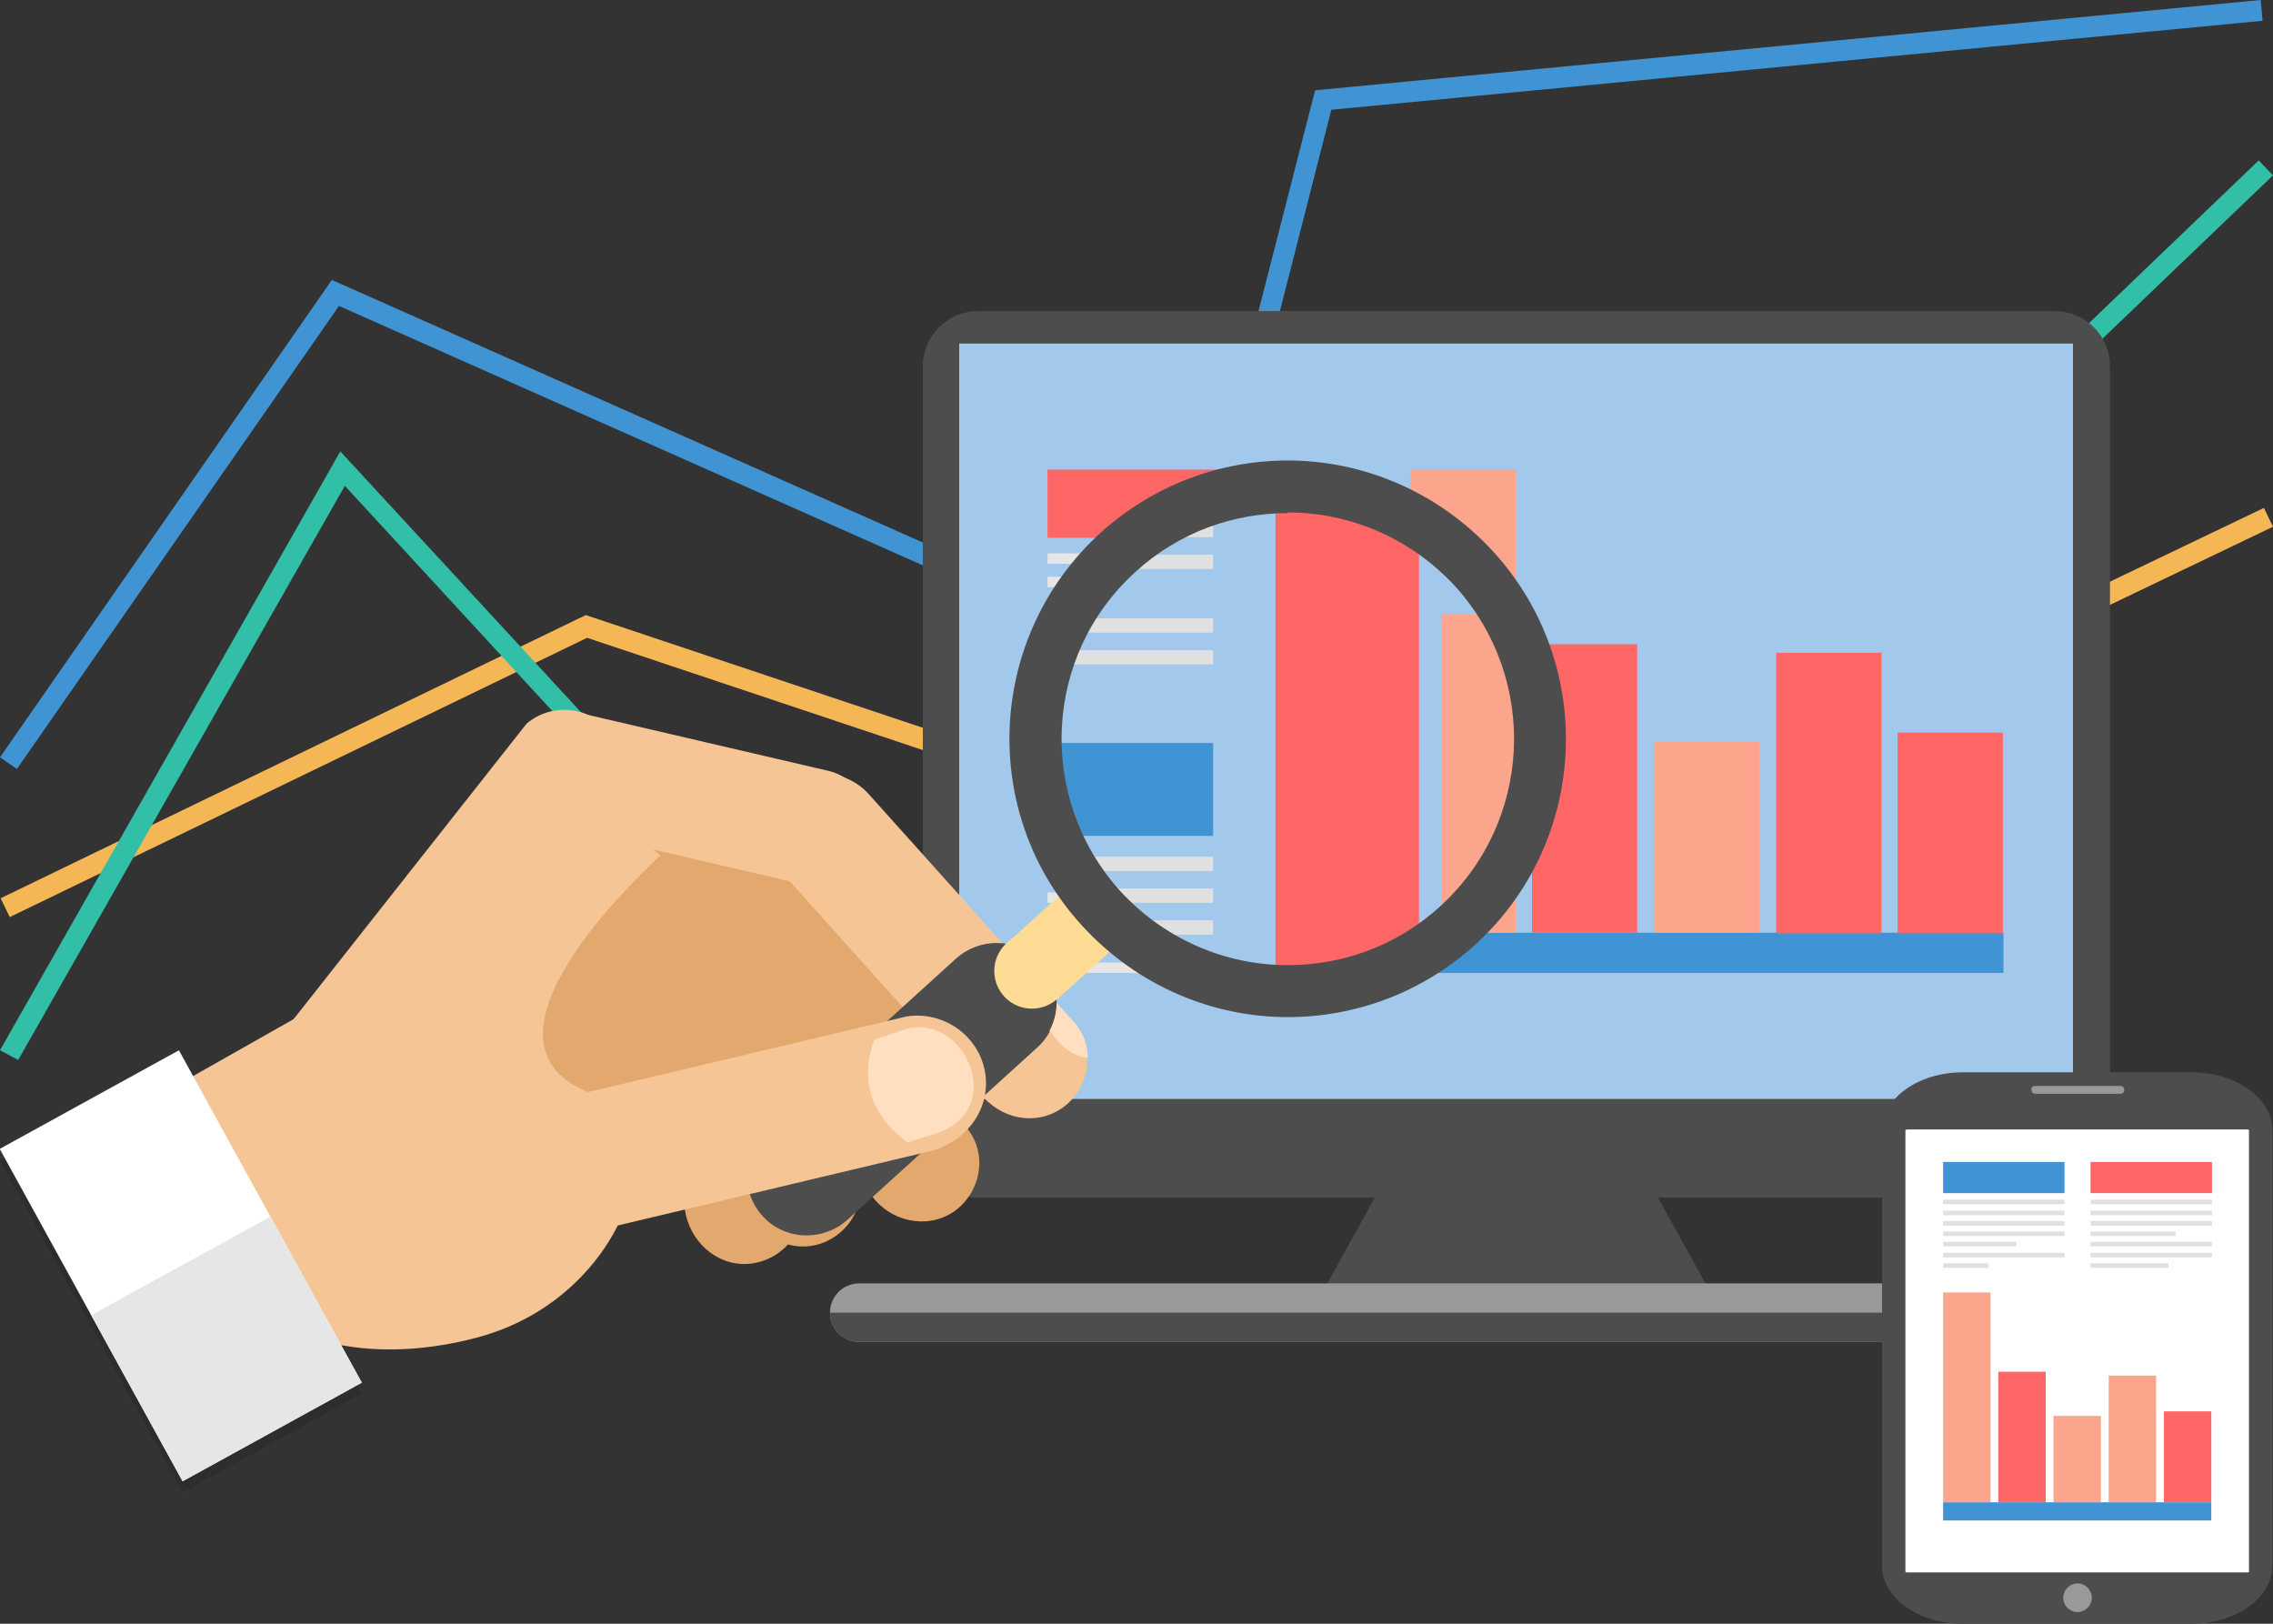
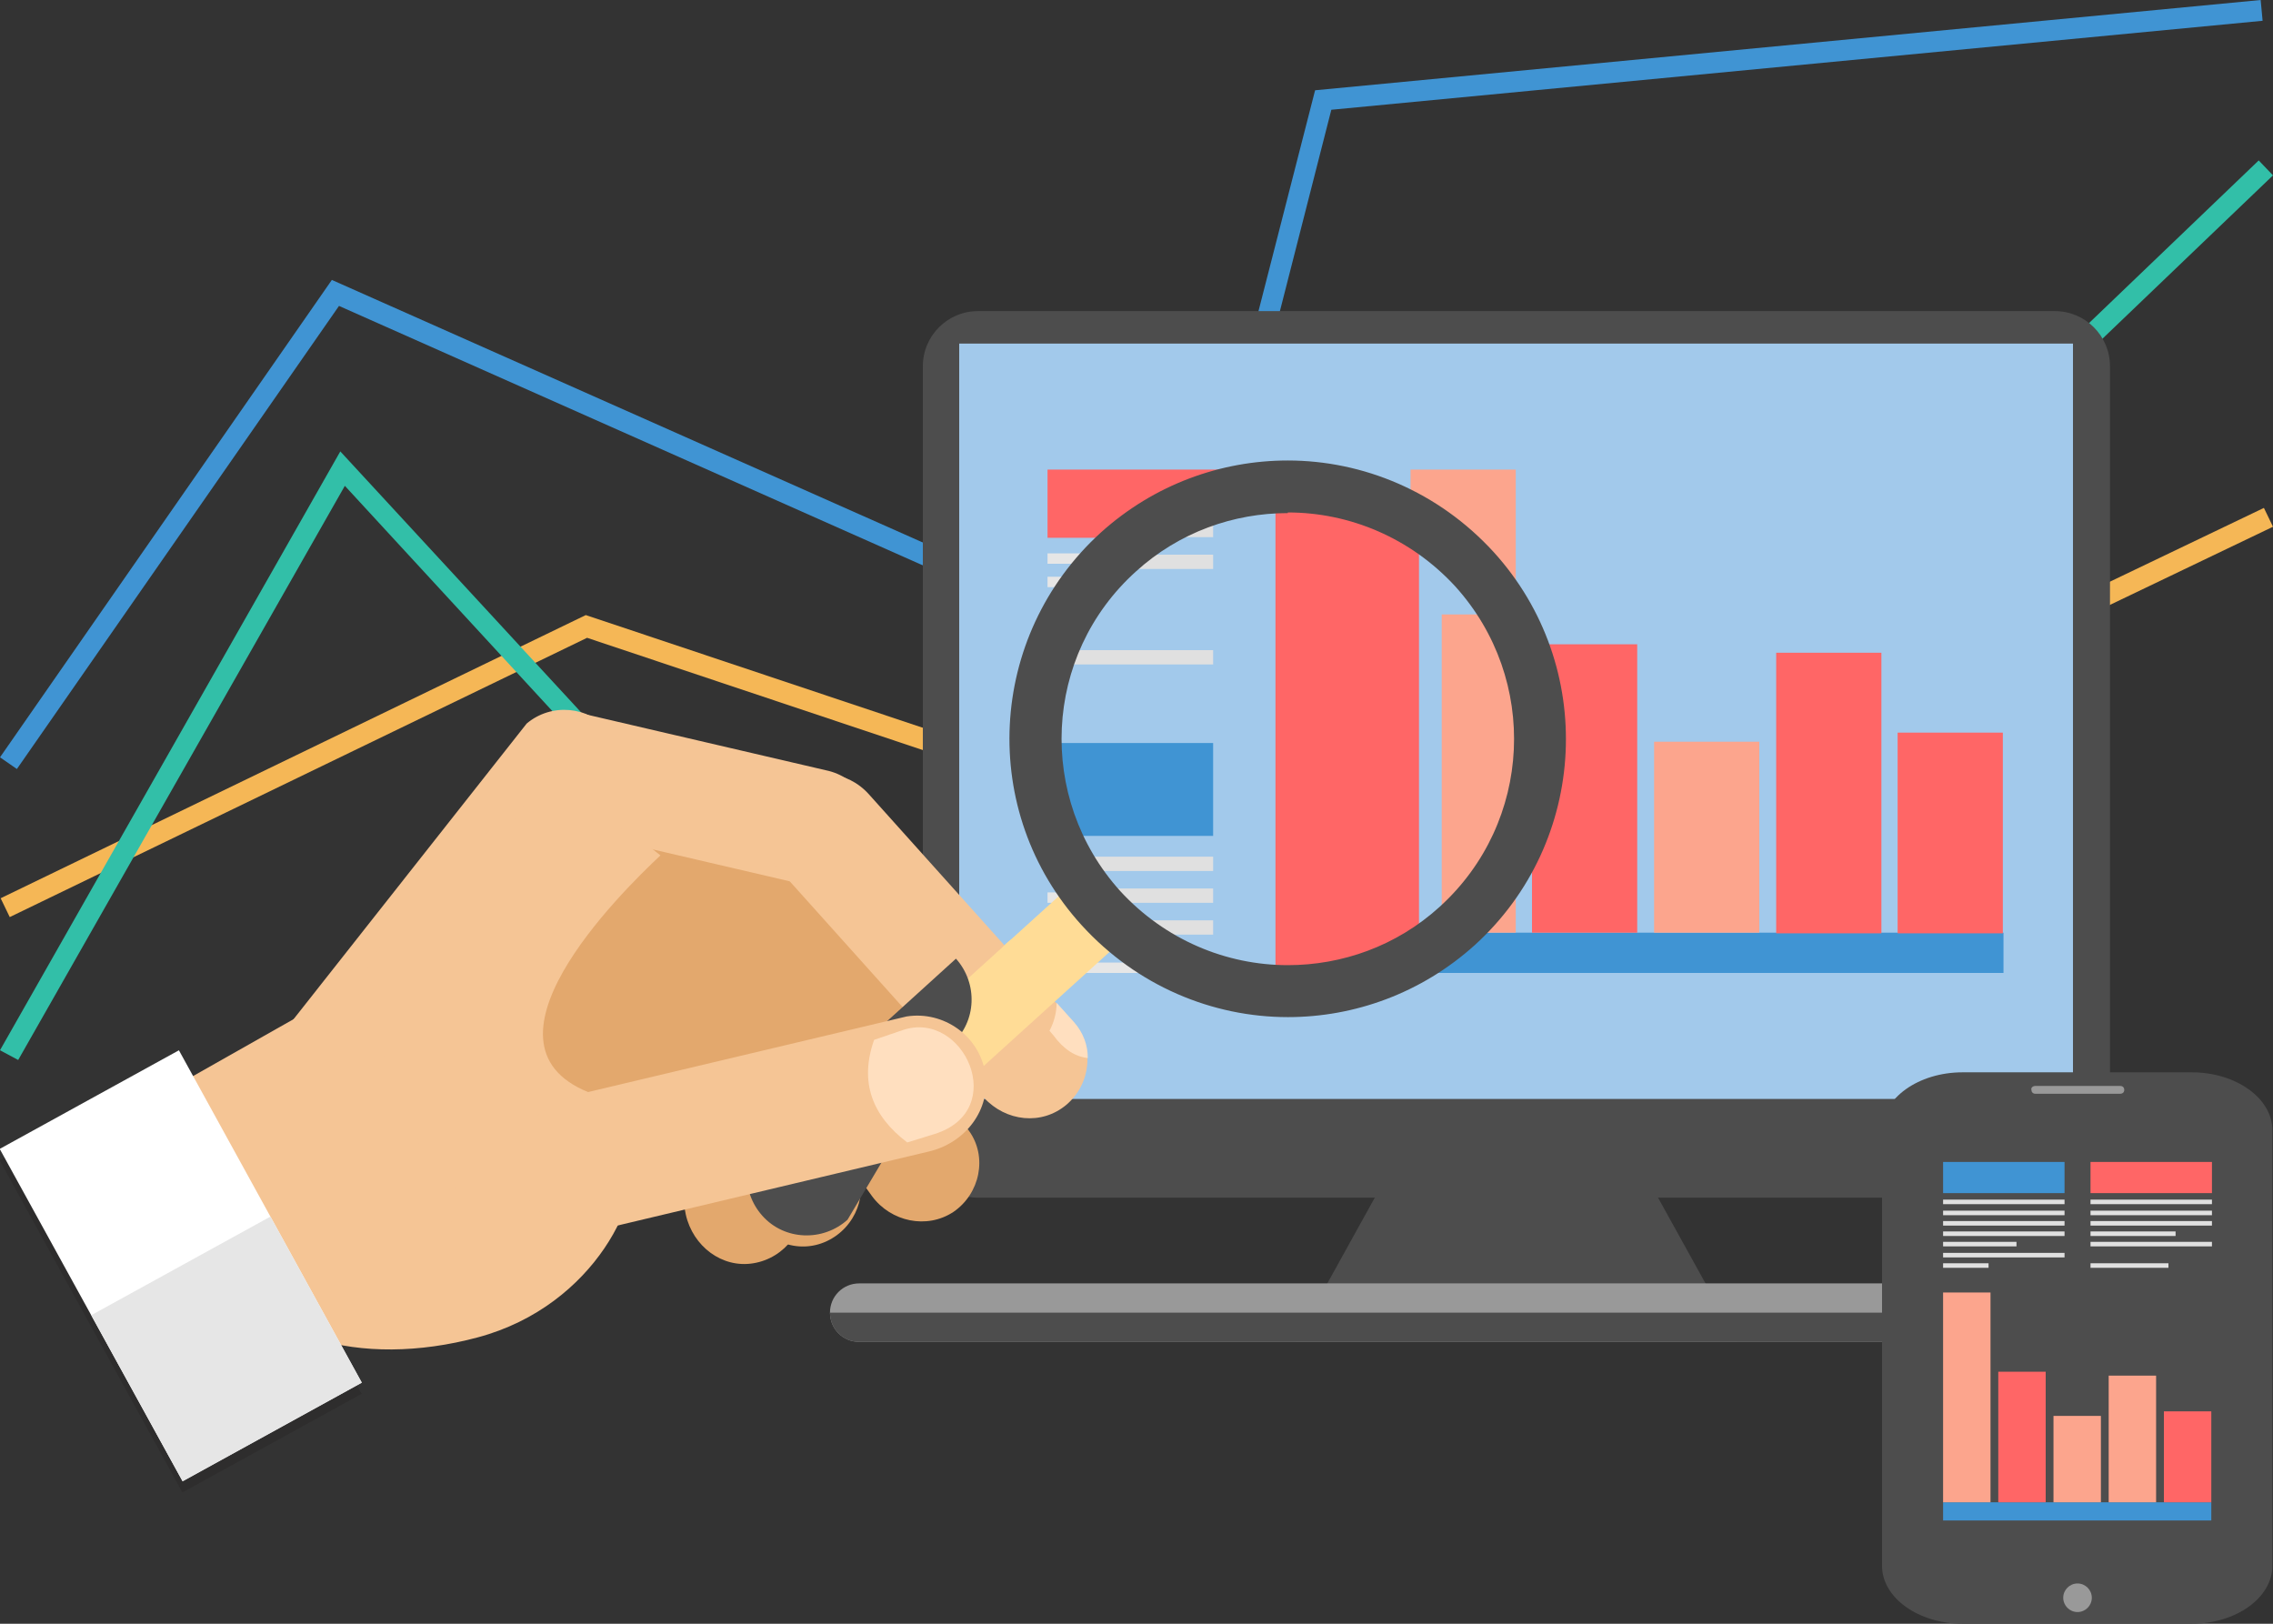
<svg xmlns="http://www.w3.org/2000/svg" version="1.1" id="Layer_1" x="0px" y="0px" viewBox="0 0 350 250" enable-background="new 0 0 350 250" xml:space="preserve">
  <rect x="0" y="0" width="350" height="250" fill="#333333" stroke="none" />
  <g>
    <polygon fill="#F5B756" points="222.3,142.3 221.7,142.1 90.4,98.2 1.5,141.2 0.1,138.3 90.2,94.7 222.1,138.8 348.6,78.2    350,81.1  " />
  </g>
  <g>
    <polygon fill="#4094D3" points="2.6,118.4 0,116.6 51.1,43.1 180.3,100.5 202.5,13.9 348.1,0 348.4,3.2 205,16.9 182.5,105    52.2,47.1  " />
  </g>
  <g>
    <polygon fill="#32BFA8" points="139.7,168.8 53.1,74.8 2.8,163.2 0,161.7 52.4,69.5 139.8,164.2 197.3,107.4 263.7,105.3    347.8,24.7 350,27 265,108.4 198.7,110.5  " />
  </g>
  <g>
    <polygon fill-rule="evenodd" clip-rule="evenodd" fill="#4D4D4D" points="215.9,176.8 251.1,176.8 267.6,206.6 199.4,206.6  " />
    <path fill-rule="evenodd" clip-rule="evenodd" fill="#4D4D4D" d="M150.6,47.9h165.8c4.7,0,8.5,3.8,8.5,8.5v119.5   c0,4.7-3.8,8.5-8.5,8.5H150.6c-4.7,0-8.5-3.8-8.5-8.5V56.4C142.1,51.7,145.9,47.9,150.6,47.9z" />
    <g>
      <circle fill-rule="evenodd" clip-rule="evenodd" fill="#999999" cx="314.6" cy="176.8" r="1.1" />
      <circle fill-rule="evenodd" clip-rule="evenodd" fill="#999999" cx="310.3" cy="176.8" r="1.1" />
-       <circle fill-rule="evenodd" clip-rule="evenodd" fill="#999999" cx="306" cy="176.8" r="1.1" />
    </g>
    <path fill-rule="evenodd" clip-rule="evenodd" fill="#999999" d="M132.3,197.6h202.4c2.5,0,4.5,2,4.5,4.5l0,0c0,2.5-2,4.5-4.5,4.5   H132.3c-2.5,0-4.5-2-4.5-4.5l0,0C127.8,199.6,129.8,197.6,132.3,197.6z" />
    <path fill-rule="evenodd" clip-rule="evenodd" fill="#4D4D4D" d="M339.2,202.1c0,2.5-2,4.5-4.5,4.5H132.3c-2.5,0-4.5-2-4.5-4.5   H339.2z" />
    <rect x="147.7" y="52.9" fill-rule="evenodd" clip-rule="evenodd" fill="#A2C9EB" width="171.5" height="116.3" />
  </g>
  <g>
    <g>
      <rect x="161.3" y="72.3" fill-rule="evenodd" clip-rule="evenodd" fill="#FF6666" width="46.7" height="10.5" />
      <rect x="161.3" y="113.7" fill-rule="evenodd" clip-rule="evenodd" fill="#4094D3" width="46.7" height="10.5" />
      <g>
        <rect x="161.3" y="85.2" fill-rule="evenodd" clip-rule="evenodd" fill="#E6E6E6" width="46.7" height="1.6" />
        <rect x="161.3" y="88.8" fill-rule="evenodd" clip-rule="evenodd" fill="#E6E6E6" width="46.7" height="1.6" />
        <rect x="161.3" y="92.4" fill-rule="evenodd" clip-rule="evenodd" fill="#E6E6E6" width="46.7" height="1.6" />
        <rect x="161.3" y="96" fill-rule="evenodd" clip-rule="evenodd" fill="#E6E6E6" width="32.9" height="1.6" />
        <rect x="161.3" y="99.6" fill-rule="evenodd" clip-rule="evenodd" fill="#E6E6E6" width="46.7" height="1.6" />
        <rect x="161.3" y="103.2" fill-rule="evenodd" clip-rule="evenodd" fill="#E6E6E6" width="46.7" height="1.6" />
        <rect x="161.3" y="106.8" fill-rule="evenodd" clip-rule="evenodd" fill="#E6E6E6" width="29.9" height="1.6" />
        <rect x="161.3" y="126.6" fill-rule="evenodd" clip-rule="evenodd" fill="#E6E6E6" width="46.7" height="1.6" />
        <rect x="161.3" y="130.2" fill-rule="evenodd" clip-rule="evenodd" fill="#E6E6E6" width="46.7" height="1.6" />
        <rect x="161.3" y="133.8" fill-rule="evenodd" clip-rule="evenodd" fill="#E6E6E6" width="46.7" height="1.6" />
        <rect x="161.3" y="137.4" fill-rule="evenodd" clip-rule="evenodd" fill="#E6E6E6" width="46.7" height="1.6" />
        <rect x="161.3" y="141" fill-rule="evenodd" clip-rule="evenodd" fill="#E6E6E6" width="28.2" height="1.6" />
        <rect x="161.3" y="144.6" fill-rule="evenodd" clip-rule="evenodd" fill="#E6E6E6" width="46.7" height="1.6" />
        <rect x="161.3" y="148.2" fill-rule="evenodd" clip-rule="evenodd" fill="#E6E6E6" width="17.4" height="1.6" />
      </g>
    </g>
    <g>
      <rect x="217.2" y="143.6" fill-rule="evenodd" clip-rule="evenodd" fill="#4094D3" width="91.3" height="6.2" />
      <rect x="217.2" y="72.3" fill-rule="evenodd" clip-rule="evenodd" fill="#FCA58D" width="16.2" height="71.3" />
      <rect x="235.9" y="99.2" fill-rule="evenodd" clip-rule="evenodd" fill="#FF6666" width="16.2" height="44.4" />
      <rect x="254.7" y="114.2" fill-rule="evenodd" clip-rule="evenodd" fill="#FCA58D" width="16.2" height="29.4" />
      <rect x="273.5" y="100.5" fill-rule="evenodd" clip-rule="evenodd" fill="#FF6666" width="16.2" height="43.2" />
      <rect x="292.2" y="112.8" fill-rule="evenodd" clip-rule="evenodd" fill="#FF6666" width="16.2" height="30.9" />
    </g>
  </g>
  <path fill-rule="evenodd" clip-rule="evenodd" fill="#E3A86D" d="M116,194.5L116,194.5c4.9-0.8,8.4-5.4,7.5-10.3l-8.9-46.3  c-0.9-4.8-5.4-8.3-10.3-7.5l0,0c-4.9,0.8-8.2,5.4-7.5,10.3l8.8,46.3C106.7,191.9,111.2,195.3,116,194.5z" />
  <g>
    <g>
      <rect x="-1.3" y="180.8" transform="matrix(-0.482 -0.876 0.876 -0.482 -130.922 315.788)" opacity="0.3" fill-rule="evenodd" clip-rule="evenodd" fill="#231F20" width="58.4" height="31.5" />
      <path fill-rule="evenodd" clip-rule="evenodd" fill="#E3A86D" d="M146.8,186.6L146.8,186.6c4.1-2.8,5.3-8.5,2.4-12.5l-27.5-38.2    c-2.9-4-8.4-5.2-12.5-2.4l0,0c-4.1,2.8-5.2,8.4-2.4,12.5l27.5,38.2C137.2,188.1,142.7,189.3,146.8,186.6z" />
      <path fill-rule="evenodd" clip-rule="evenodd" fill="#E3A86D" d="M127.3,191.1L127.3,191.1c4.5-2.1,6.6-7.5,4.4-11.9L110.6,137    c-2.2-4.4-7.4-6.5-11.9-4.4l0,0c-4.5,2.1-6.5,7.4-4.4,11.9l21.1,42.1C117.6,191.1,122.8,193.2,127.3,191.1z" />
      <polygon fill-rule="evenodd" clip-rule="evenodd" fill="#E3A86D" points="50,165 87.5,120.5 132.1,134.6 146.3,161.4 74.3,184.3       " />
      <path fill-rule="evenodd" clip-rule="evenodd" fill="#F5C595" d="M61.3,156.3c-18.6-2.3-31.4,24-27.2,36.8    c4.2,12.8,21.3,17.7,39.5,12.8c18.2-4.9,25.9-22.1,23.5-28.8C94.9,170.5,79.9,158.7,61.3,156.3z" />
      <path fill-rule="evenodd" clip-rule="evenodd" fill="#F5C595" d="M42.7,171.4L42.7,171.4c3.2,3.8,9.6,5,12.7,1.1l37.3-47.3    c3.1-3.9,4.3-8.9,1.1-12.7l0,0c-3.2-3.8-8.9-4.3-12.7-1.1l-37.3,47.3C40.8,162.7,39.6,167.6,42.7,171.4z" />
      <path fill-rule="evenodd" clip-rule="evenodd" fill="#F5C595" d="M134.3,129.1L134.3,129.1c0.9-4.9-2.3-9.5-7.1-10.5l-37.8-8.8    c-4.8-1.1-9.6,2.3-10.5,7.1l0,0c-0.9,4.9,2.3,9.6,7.1,10.5l37.8,8.8C128.6,137.3,133.3,133.9,134.3,129.1z" />
      <path fill-rule="evenodd" clip-rule="evenodd" fill="#F5C595" d="M164.2,170.1L164.2,170.1c3.8-3.2,4.4-9,1.1-12.7l-31.5-35.1    c-3.3-3.7-8.9-4.3-12.7-1.1l0,0c-3.8,3.2-4.3,8.9-1.1,12.7l31.5,35.1C154.9,172.7,160.4,173.3,164.2,170.1z" />
      <path fill-rule="evenodd" clip-rule="evenodd" fill="#F5C595" d="M101.7,131.7c-6.2,5.8-30.4,29.7-10.2,36.8    c20.2,7.1-34.3,17.3-34.3,17.3l-1.3-35.1C55.9,150.7,74.2,109.2,101.7,131.7z" />
      <polygon fill-rule="evenodd" clip-rule="evenodd" fill="#F5C595" points="54.6,151.6 71.8,193.9 47.5,208.3 25.8,167.9   " />
      <rect x="-1.3" y="179.1" transform="matrix(-0.482 -0.876 0.876 -0.482 -129.413 313.237)" fill-rule="evenodd" clip-rule="evenodd" fill="#FFFFFF" width="58.4" height="31.5" />
      <rect x="20.3" y="191.9" transform="matrix(-0.482 -0.876 0.876 -0.482 -130.195 338.353)" fill-rule="evenodd" clip-rule="evenodd" fill="#E6E6E6" width="29.2" height="31.5" />
    </g>
    <g>
      <path fill="#A2C9EB" d="M227.8,87c-14.8-16.3-40-17.5-56.3-2.7c-16.3,14.8-17.5,40-2.7,56.3c14.8,16.3,40,17.5,56.3,2.7    C241.4,128.5,242.6,103.3,227.8,87z" />
      <g>
        <g>
          <path fill-rule="evenodd" clip-rule="evenodd" fill="#4094D3" d="M158.5,114.4h28.3v14.3h-25.5      C159.5,124.1,158.5,119.2,158.5,114.4z" />
          <g>
            <path fill-rule="evenodd" clip-rule="evenodd" fill="#E0E0E0" d="M181.2,77.8h5.6v-2.2C184.9,76.2,183,76.9,181.2,77.8z" />
            <path fill-rule="evenodd" clip-rule="evenodd" fill="#E0E0E0" d="M173.4,82.7h13.4v-2.2h-10.3       C175.4,81.2,174.4,81.9,173.4,82.7z" />
            <path fill-rule="evenodd" clip-rule="evenodd" fill="#E0E0E0" d="M168.3,87.6h18.5v-2.2h-16.4       C169.6,86.1,168.9,86.8,168.3,87.6z" />
            <path fill-rule="evenodd" clip-rule="evenodd" fill="#E0E0E0" d="M164.6,92.5h3.4v-2.2h-1.9C165.6,91,165.1,91.7,164.6,92.5z" />
-             <path fill-rule="evenodd" clip-rule="evenodd" fill="#E0E0E0" d="M162,97.4h24.8v-2.2h-23.7C162.7,95.9,162.3,96.7,162,97.4z" />
            <path fill-rule="evenodd" clip-rule="evenodd" fill="#E0E0E0" d="M160.2,102.3h26.6v-2.2h-25.9       C160.6,100.8,160.4,101.6,160.2,102.3z" />
-             <path fill-rule="evenodd" clip-rule="evenodd" fill="#E0E0E0" d="M159,107.2h5V105h-4.6C159.3,105.7,159.1,106.5,159,107.2z" />
            <path fill-rule="evenodd" clip-rule="evenodd" fill="#E0E0E0" d="M164.1,134.1h22.7v-2.2h-24       C163.2,132.7,163.6,133.4,164.1,134.1z" />
            <path fill-rule="evenodd" clip-rule="evenodd" fill="#E0E0E0" d="M167.5,139h19.3v-2.2h-21C166.3,137.6,166.9,138.3,167.5,139z       " />
            <path fill-rule="evenodd" clip-rule="evenodd" fill="#E0E0E0" d="M172.3,143.9h14.5v-2.2h-16.9       C170.7,142.5,171.5,143.2,172.3,143.9z" />
            <path fill-rule="evenodd" clip-rule="evenodd" fill="#E0E0E0" d="M179.4,148.8h7.4v-2.2h-11       C176.9,147.4,178.1,148.2,179.4,148.8z" />
          </g>
        </g>
        <g>
          <path fill-rule="evenodd" clip-rule="evenodd" fill="#FF6666" d="M218.5,79.4v68.7c-6.8,4-14.5,5.8-22.1,5.5V74      C204.1,73.6,211.8,75.5,218.5,79.4z" />
          <path fill-rule="evenodd" clip-rule="evenodd" fill="#FCA58D" d="M222,94.6h11.3c8.7,15.8,5.8,36-8.2,48.7c-1,0.9-2,1.8-3.1,2.5      V94.6z" />
        </g>
      </g>
      <g>
        <polygon fill="#FFDC96" points="143,171.8 135.2,163.2 166.1,135.2 173.9,143.8    " />
-         <path fill="#4D4D4D" d="M130.5,187.8c-3.8,3.4-9.7,3.2-13.1-0.6c-3.4-3.8-3.2-9.6,0.6-13.1l29.2-26.5c3.8-3.4,9.6-3.2,13.1,0.6     c3.4,3.8,3.2,9.7-0.6,13.1L130.5,187.8z" />
+         <path fill="#4D4D4D" d="M130.5,187.8c-3.8,3.4-9.7,3.2-13.1-0.6c-3.4-3.8-3.2-9.6,0.6-13.1l29.2-26.5c3.4,3.8,3.2,9.7-0.6,13.1L130.5,187.8z" />
        <path fill="#4D4D4D" d="M230,85c-8.5-9.3-20.1-14.1-31.7-14.1v8c9.5,0,18.9,3.9,25.8,11.4c12.9,14.3,11.9,36.3-2.4,49.3     c-6.7,6.1-15.1,9-23.4,9v8c10.3,0,20.6-3.7,28.8-11.1C244.6,129.6,245.9,102.5,230,85z M198.3,70.9c-10.3,0-20.6,3.7-28.8,11.1     c-17.5,15.9-18.9,43-2.9,60.5c8.5,9.3,20.1,14.1,31.7,14.1v-8c-9.5,0-18.9-3.9-25.8-11.4l0,0c-12.9-14.3-11.9-36.3,2.4-49.2     c6.7-6.1,15.1-9,23.4-9V70.9z" />
        <circle fill-rule="evenodd" clip-rule="evenodd" fill="#FFDC96" cx="158.9" cy="149.5" r="5.8" />
      </g>
    </g>
    <g>
      <path fill-rule="evenodd" clip-rule="evenodd" fill="#F5C595" d="M80,180.7L80,180.7c0.9,5.7,6.5,10,12.1,8.7l50.9-12.1    c5.6-1.3,9.6-6.4,8.7-12.1l0,0c-0.9-5.7-6.4-9.6-12.1-8.7l-51,12.1C83,169.9,79,174.9,80,180.7z" />
      <path fill-rule="evenodd" clip-rule="evenodd" fill="#FFDFBF" d="M139,158.6l-4.4,1.5c-2.3,6.5-0.3,11.7,5.1,15.8l4.2-1.3    C155.5,171,148.4,155.4,139,158.6z" />
    </g>
  </g>
  <path fill-rule="evenodd" clip-rule="evenodd" fill="#FFDFBF" d="M167.5,162.9c0-2-0.7-3.9-2.1-5.5l-2.7-3c0,1.5-0.4,3-1.1,4.3  l0.6,0.7C163.8,161.6,165.6,162.7,167.5,162.9z" />
  <g>
    <g>
      <path fill-rule="evenodd" clip-rule="evenodd" fill="#4D4D4D" d="M302.2,165.1h35.3c6.8,0,12.4,4,12.4,8.9v67.1    c0,4.9-5.6,8.9-12.4,8.9h-35.3c-6.8,0-12.4-4-12.4-8.9V174C289.8,169.1,295.4,165.1,302.2,165.1z" />
-       <path fill-rule="evenodd" clip-rule="evenodd" fill="#FFFFFF" d="M293.6,173.9h52.5c0.1,0,0.2,0.1,0.2,0.1v68    c0,0.1-0.1,0.1-0.2,0.1h-52.5c-0.1,0-0.2-0.1-0.2-0.1v-68C293.5,174,293.5,173.9,293.6,173.9z" />
      <path fill-rule="evenodd" clip-rule="evenodd" fill="#999999" d="M313.4,167.2h13.1c0.4,0,0.6,0.3,0.6,0.6l0,0    c0,0.4-0.3,0.6-0.6,0.6h-13.1c-0.4,0-0.6-0.3-0.6-0.6l0,0C312.7,167.5,313,167.2,313.4,167.2z" />
      <circle fill-rule="evenodd" clip-rule="evenodd" fill="#999999" cx="319.9" cy="246" r="2.2" />
    </g>
    <g>
      <rect x="299.2" y="231.3" fill-rule="evenodd" clip-rule="evenodd" fill="#4094D3" width="41.3" height="2.8" />
      <rect x="299.2" y="199" fill-rule="evenodd" clip-rule="evenodd" fill="#FCA58D" width="7.3" height="32.3" />
      <rect x="307.7" y="211.2" fill-rule="evenodd" clip-rule="evenodd" fill="#FF6666" width="7.3" height="20.1" />
      <rect x="316.2" y="218" fill-rule="evenodd" clip-rule="evenodd" fill="#FCA58D" width="7.3" height="13.3" />
      <rect x="324.7" y="211.8" fill-rule="evenodd" clip-rule="evenodd" fill="#FCA58D" width="7.3" height="19.5" />
      <rect x="333.2" y="217.3" fill-rule="evenodd" clip-rule="evenodd" fill="#FF6666" width="7.3" height="14" />
    </g>
    <rect x="321.9" y="178.9" fill-rule="evenodd" clip-rule="evenodd" fill="#FF6666" width="18.7" height="4.8" />
    <rect x="299.2" y="178.9" fill-rule="evenodd" clip-rule="evenodd" fill="#4094D3" width="18.7" height="4.8" />
    <g>
      <rect x="321.9" y="184.7" fill-rule="evenodd" clip-rule="evenodd" fill="#E0E0E0" width="18.7" height="0.7" />
      <rect x="321.9" y="186.4" fill-rule="evenodd" clip-rule="evenodd" fill="#E0E0E0" width="18.7" height="0.7" />
      <rect x="321.9" y="188" fill-rule="evenodd" clip-rule="evenodd" fill="#E0E0E0" width="18.7" height="0.7" />
      <rect x="321.9" y="189.6" fill-rule="evenodd" clip-rule="evenodd" fill="#E0E0E0" width="13.1" height="0.7" />
      <rect x="321.9" y="191.2" fill-rule="evenodd" clip-rule="evenodd" fill="#E0E0E0" width="18.7" height="0.7" />
-       <rect x="321.9" y="192.9" fill-rule="evenodd" clip-rule="evenodd" fill="#E0E0E0" width="18.7" height="0.7" />
      <rect x="321.9" y="194.5" fill-rule="evenodd" clip-rule="evenodd" fill="#E0E0E0" width="12" height="0.7" />
      <rect x="299.2" y="184.7" fill-rule="evenodd" clip-rule="evenodd" fill="#E0E0E0" width="18.7" height="0.7" />
      <rect x="299.2" y="186.4" fill-rule="evenodd" clip-rule="evenodd" fill="#E0E0E0" width="18.7" height="0.7" />
      <rect x="299.2" y="188" fill-rule="evenodd" clip-rule="evenodd" fill="#E0E0E0" width="18.7" height="0.7" />
      <rect x="299.2" y="189.6" fill-rule="evenodd" clip-rule="evenodd" fill="#E0E0E0" width="18.7" height="0.7" />
      <rect x="299.2" y="191.2" fill-rule="evenodd" clip-rule="evenodd" fill="#E0E0E0" width="11.3" height="0.7" />
      <rect x="299.2" y="192.9" fill-rule="evenodd" clip-rule="evenodd" fill="#E0E0E0" width="18.7" height="0.7" />
      <rect x="299.2" y="194.5" fill-rule="evenodd" clip-rule="evenodd" fill="#E0E0E0" width="7" height="0.7" />
    </g>
  </g>
</svg>